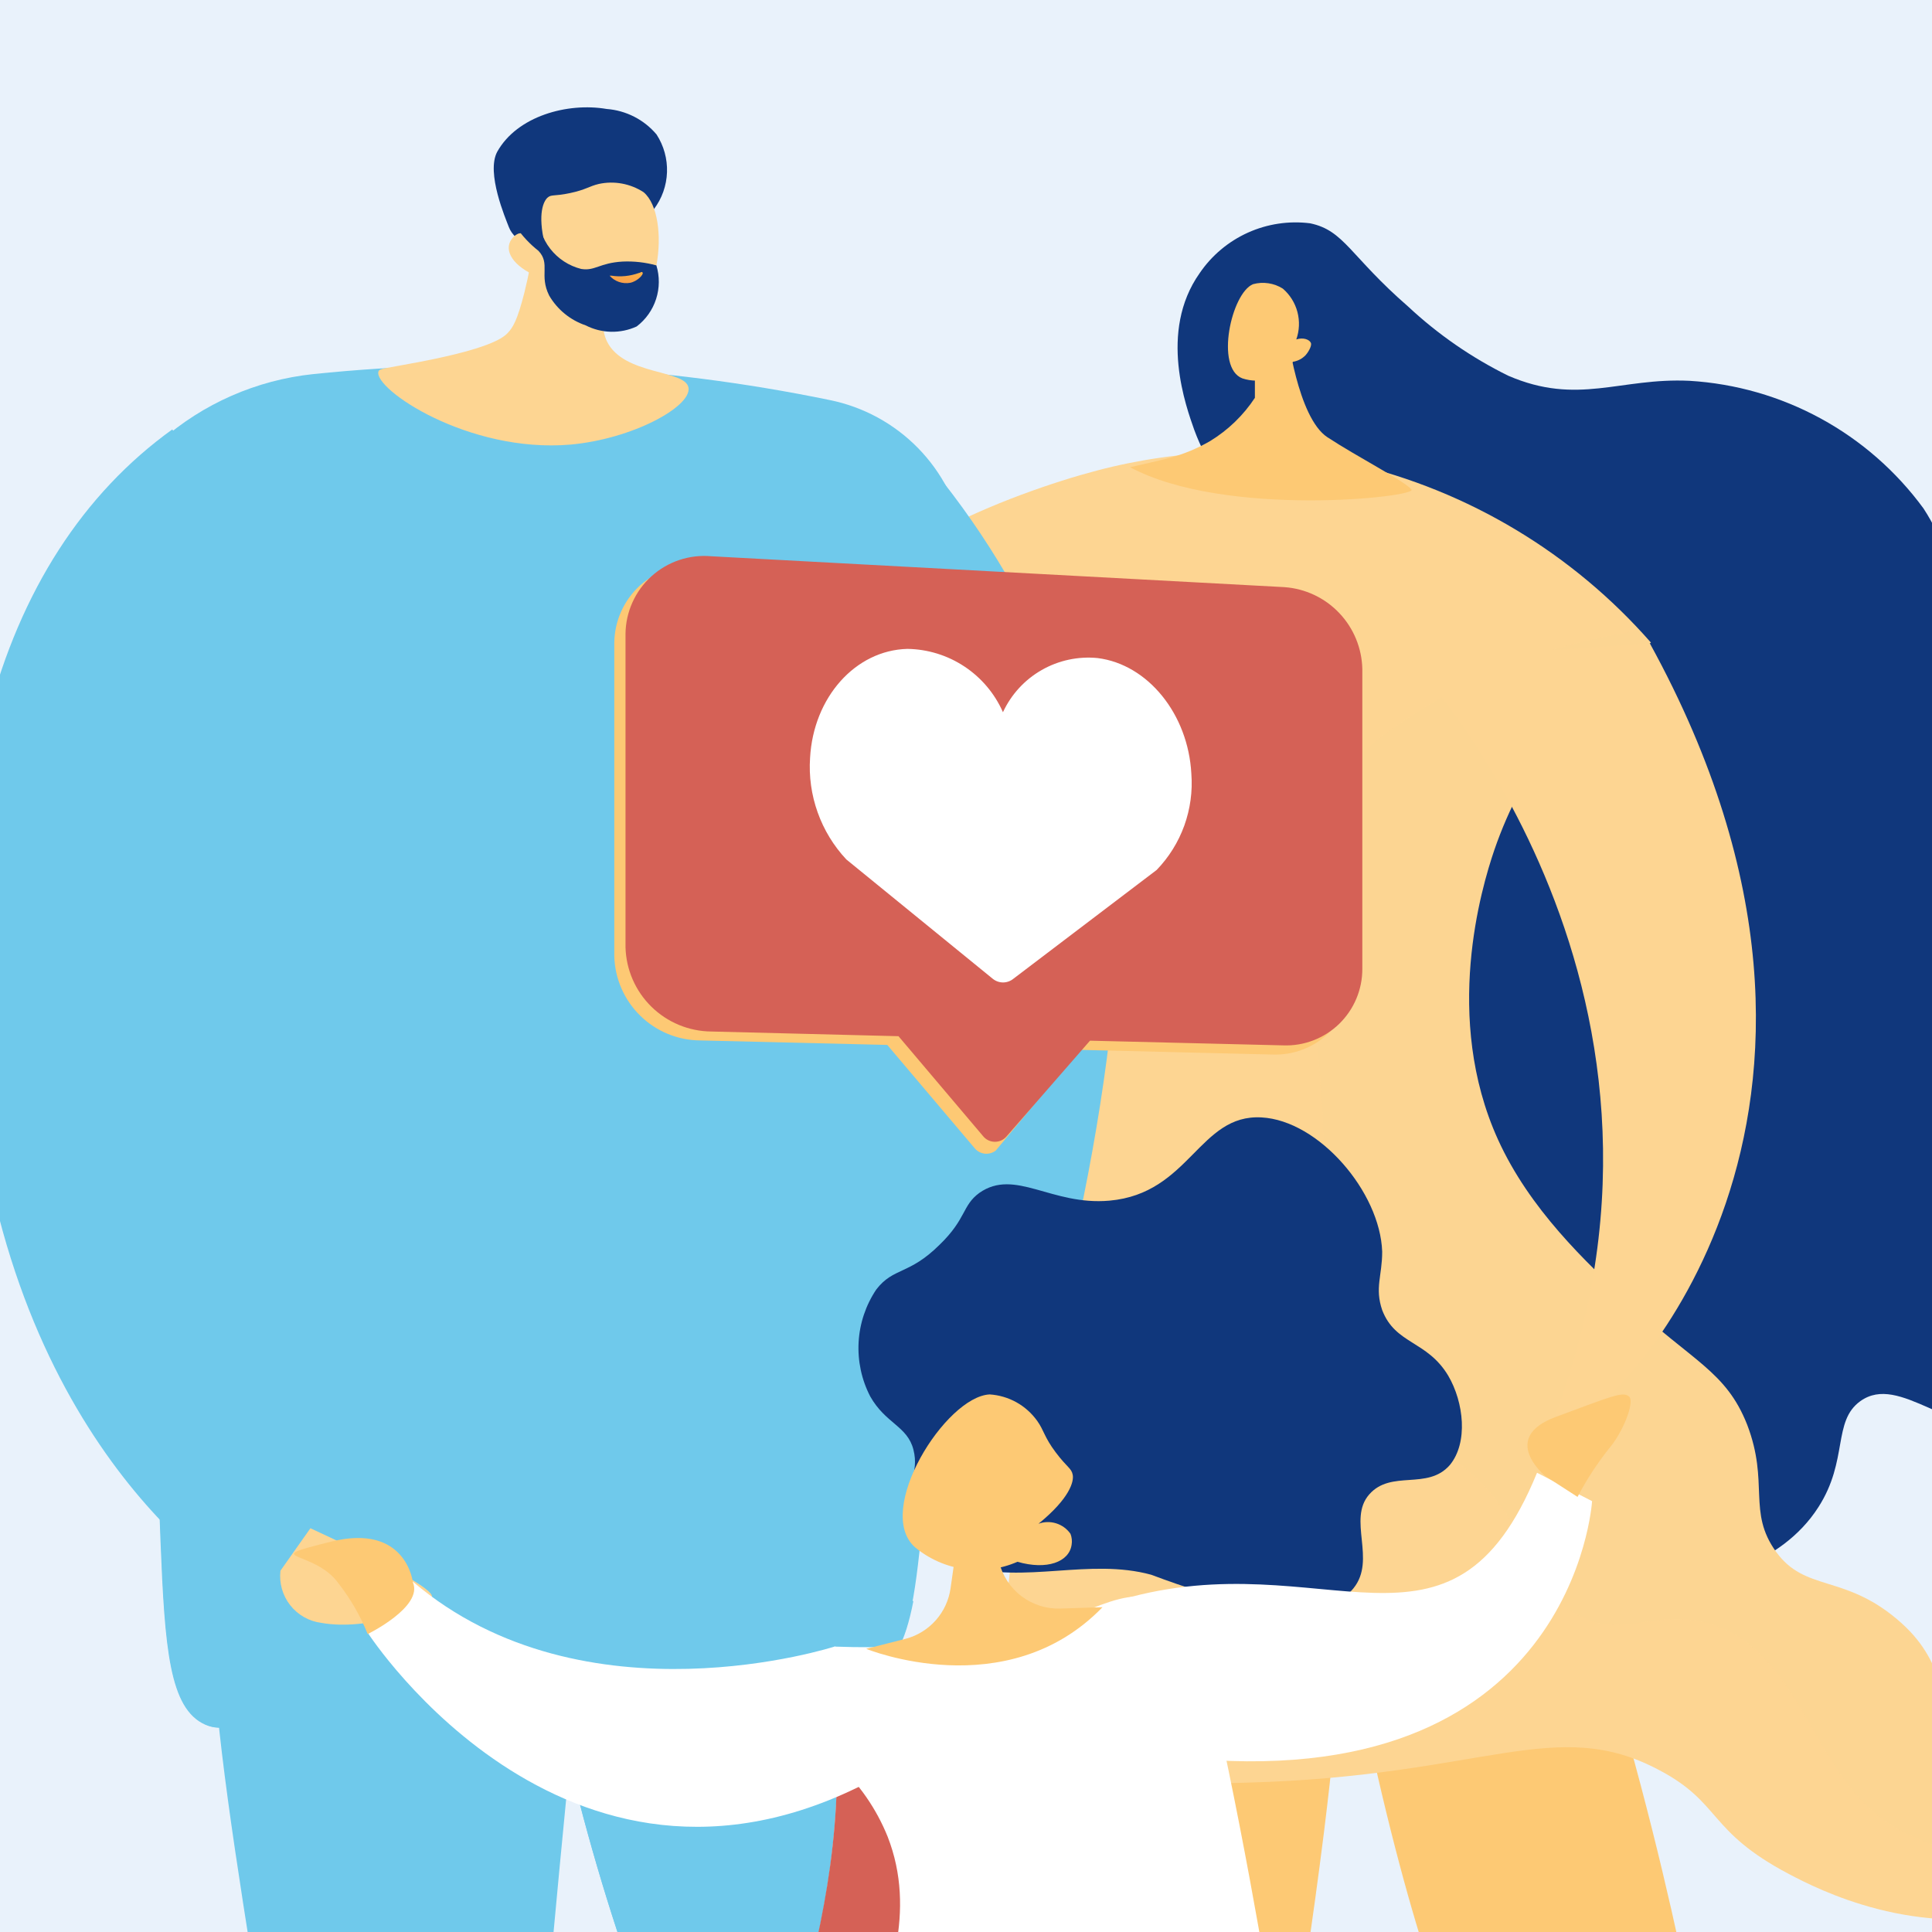
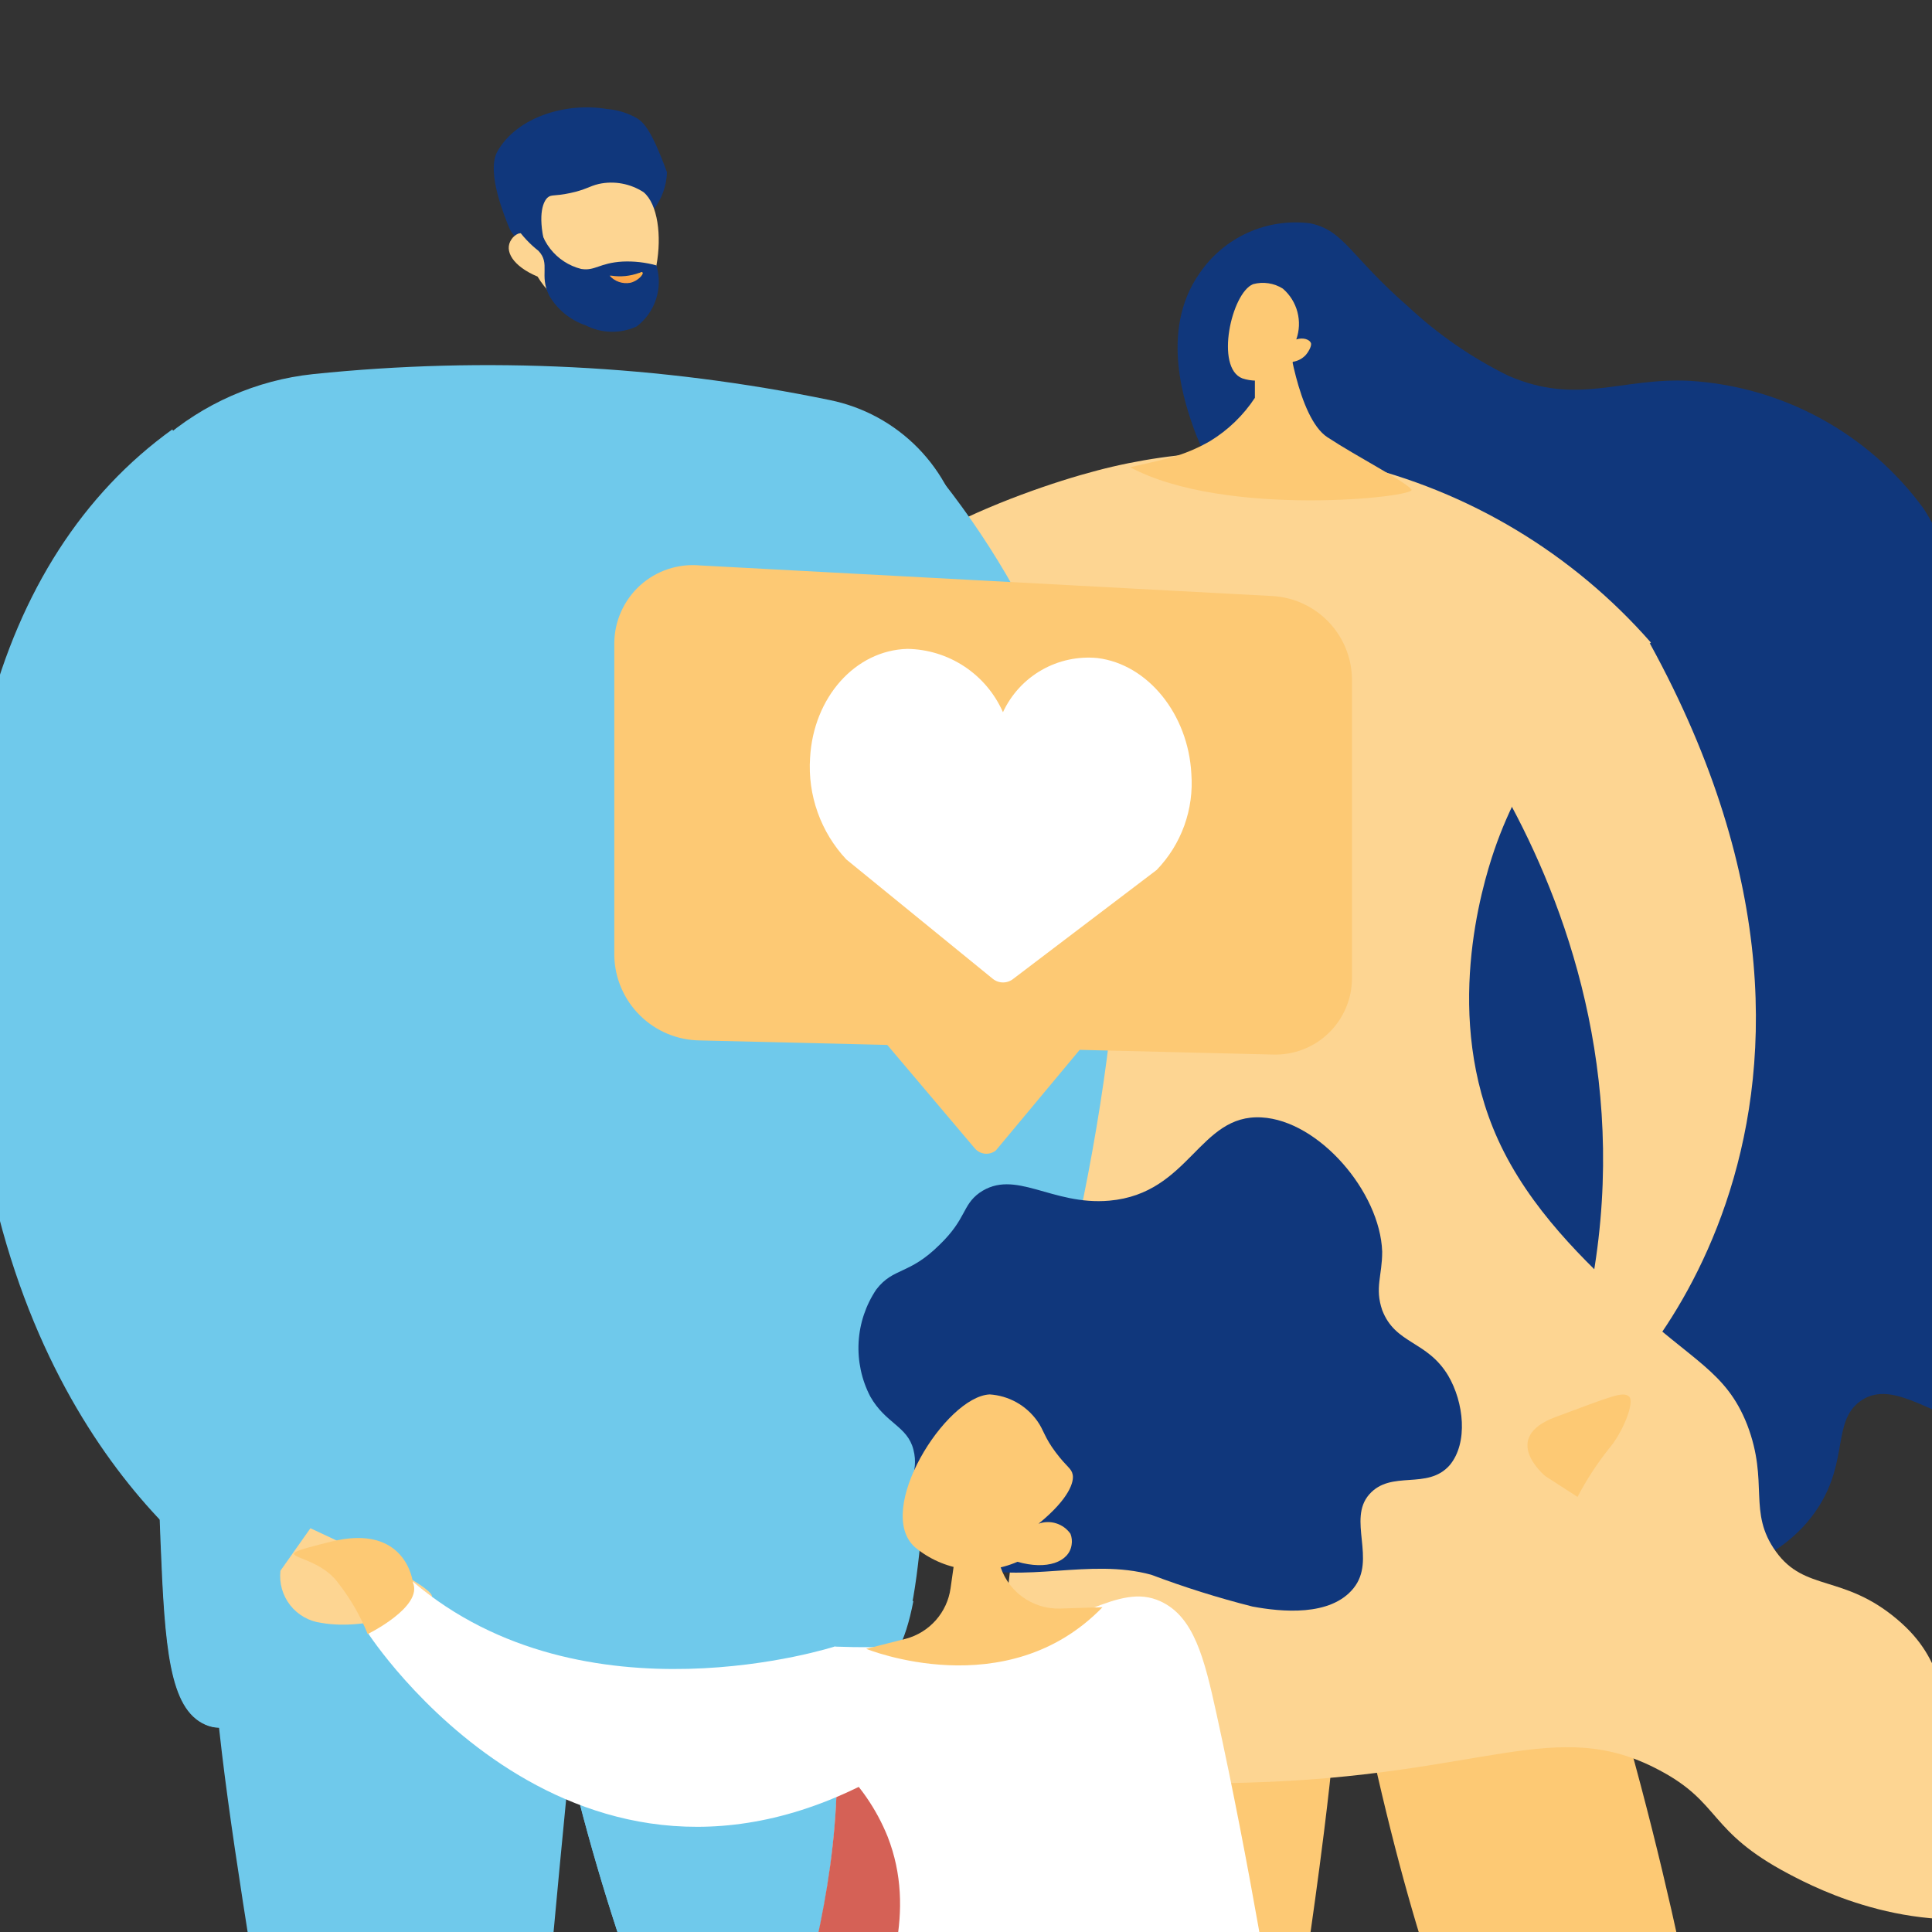
<svg xmlns="http://www.w3.org/2000/svg" width="72" height="72" viewBox="0 0 72 72" fill="none">
  <rect x="0" y="0" width="72" height="72" fill="#333333" stroke="none" />
  <g clip-path="url(#clip0_547_21929)">
-     <rect width="72" height="72" fill="#E9F2FB" />
    <path d="M39.844 58.545C39.475 62.345 39.43 66.17 39.711 69.978C40.178 76.307 41.379 80.309 42.879 87.055C43.797 91.174 45.039 97.245 46.157 104.833C46.758 105.199 47.468 105.346 48.166 105.25C48.6 105.18 49.013 105.014 49.375 104.766C52.319 95.285 51.452 89.415 50.034 85.754C49.233 84.108 48.65 82.364 48.3 80.568C47.782 77.391 48.425 75.615 49.342 68.268C49.992 63.032 49.876 62.223 49.442 61.439C47.741 58.295 42.438 58.362 39.844 58.545Z" fill="#FDC974" />
    <path d="M50 59.646C51.801 69.46 53.569 74.614 54.903 77.532C55.882 79.593 56.718 81.719 57.405 83.894C58.022 85.884 58.523 87.909 58.906 89.957C59.531 92.959 61.065 97.353 65.193 103.115C65.407 103.246 65.65 103.322 65.9 103.335C66.151 103.348 66.401 103.298 66.627 103.19C66.878 103.041 67.078 102.82 67.203 102.556C66.66 97.053 66.043 92.425 65.535 88.848C65.426 88.106 64.926 84.829 64.151 80.509C63.842 78.841 63.392 76.34 62.858 73.78C62.191 70.611 61.19 66.275 59.589 61.114L50 59.646Z" fill="#FDC974" />
    <path d="M48.466 20.83C47.441 19.838 45.489 18.687 44.506 16.019C44.214 15.185 43.163 12.366 44.706 10.182C45.154 9.522 45.776 9 46.503 8.671C47.23 8.343 48.034 8.222 48.825 8.322C50.101 8.589 50.301 9.531 52.477 11.424C53.587 12.461 54.843 13.329 56.205 14.001C58.806 15.126 60.374 14.067 62.967 14.192C64.68 14.296 66.348 14.775 67.855 15.597C69.361 16.418 70.667 17.562 71.681 18.945C74.866 23.815 70.255 28.743 73.741 34.447C74.883 36.315 75.408 35.898 78.152 39.508C80.895 43.119 82.213 44.937 81.971 47.155C81.696 48.739 80.924 50.195 79.766 51.312C78.609 52.429 77.127 53.148 75.534 53.367C72.64 53.567 70.805 51.166 69.33 52.216C68.287 52.967 68.888 54.418 67.77 56.161C66.336 58.412 63.518 58.862 63.059 58.929C58.84 59.604 53.136 54.376 50.718 48.189C46.357 37.048 54.02 26.25 48.466 20.83Z" fill="#10377C" />
    <path d="M31.123 23.948C31.123 20.83 37.794 18.345 40.879 17.536C43.994 16.715 47.256 16.626 50.41 17.278C54.721 18.285 58.609 20.618 61.526 23.948C58.809 25.84 56.765 28.548 55.689 31.678C55.205 33.096 53.771 37.932 55.822 42.46C57.006 45.07 59.099 47.03 60.692 48.522C63.077 50.749 64.319 51.091 65.111 53.092C65.945 55.268 65.111 56.336 66.187 57.828C67.263 59.321 68.689 58.662 70.681 60.33C72.674 61.998 71.982 63.357 73.817 65.191C76.485 67.851 80.021 66.984 80.187 68.185C80.329 69.219 77.811 70.62 75.676 71.187C71.448 72.304 67.763 70.419 66.662 69.836C63.627 68.235 64.161 67.192 61.834 65.967C57.965 63.907 55.313 66.192 46.483 66.434C41.705 66.559 39.287 66.584 37.961 64.883C36.752 63.323 37.385 61.614 38.111 54.243C38.453 50.74 38.578 47.213 38.836 43.703C39.553 33.755 39.578 32.862 38.936 31.503C36.577 26.55 31.148 26.725 31.123 23.948Z" fill="#FDD592" />
    <g style="mix-blend-mode:multiply" opacity="0.3">
      <g style="mix-blend-mode:multiply" opacity="0.3">
-         <path d="M73.742 65.158C71.907 63.323 72.625 61.956 70.607 60.296C68.589 58.637 67.271 59.462 66.112 57.795C64.953 56.127 65.912 55.235 65.037 53.059C64.203 51.057 63.002 50.715 60.617 48.489C59.024 46.996 56.931 45.037 55.747 42.427C53.696 37.899 55.13 33.062 55.614 31.645C56.69 28.514 58.734 25.807 61.451 23.915L61.067 23.498C53.563 24.59 49.143 29.185 48.559 30.544C47.309 33.688 49.293 34.847 49.343 43.886C49.343 48.214 48.926 49.923 50.261 51.733C51.786 53.801 53.546 53.167 55.747 55.902C57.415 57.978 57.173 59.296 58.749 60.171C60.417 61.114 61.534 60.013 63.452 60.447C66.663 61.172 67.346 65.066 69.464 67.201C71.065 68.81 74.025 69.936 79.871 68.727C79.999 68.554 80.061 68.341 80.046 68.126C79.946 66.951 76.41 67.818 73.742 65.158Z" fill="#FDD592" />
-       </g>
+         </g>
    </g>
    <path d="M47.967 12.35C47.967 12.35 48.35 15.56 49.468 16.294C50.585 17.028 52.403 17.962 52.603 18.245C52.803 18.529 45.657 19.312 42.113 17.411C43.281 17.153 43.598 17.061 43.598 17.061C44.123 16.92 44.628 16.71 45.099 16.436C45.766 16.029 46.336 15.479 46.766 14.826V13.05L47.967 12.35Z" fill="#FDC974" />
    <path d="M48.184 13.483C47.977 13.774 47.682 13.991 47.343 14.102C47.004 14.214 46.638 14.213 46.299 14.101C45.273 13.709 45.891 10.915 46.699 10.59C46.886 10.539 47.08 10.528 47.271 10.557C47.462 10.585 47.645 10.653 47.808 10.757C48.073 10.985 48.262 11.288 48.351 11.626C48.44 11.963 48.426 12.32 48.309 12.65C48.567 12.566 48.792 12.65 48.851 12.775C48.909 12.9 48.709 13.183 48.659 13.233C48.532 13.367 48.365 13.455 48.184 13.483Z" fill="#FDC974" />
    <path d="M57.974 52.683C57.873 52.967 59.074 52.225 59.508 52.325C59.941 52.425 71.232 41.727 61.484 23.974L52.603 24.616C52.603 24.616 64.027 36.607 57.974 52.683Z" fill="#FDD592" />
    <path d="M34.008 16.594C38.218 21.363 40.853 27.315 41.554 33.638C42.096 38.049 38.944 54.043 36.943 53.876C34.025 53.634 31.715 35.689 31.715 35.689L34.008 16.594Z" fill="#6FC9EB" />
    <path d="M32.465 50.199C31.719 68.672 33.188 87.168 36.843 105.292L33.966 105.909C30.908 102.846 28.728 99.019 27.654 94.827C26.912 91.692 27.303 90.124 26.928 86.296C26.336 80.192 24.652 76.924 22.992 71.946C20.909 65.573 19.628 58.965 19.182 52.275L32.465 50.199Z" fill="#6FC9EB" />
    <path d="M31.139 88.939C30.088 84.77 28.053 83.653 27.978 79.709C27.928 76.915 28.929 76.682 28.862 74.013C28.762 69.952 26.361 67.834 25.193 65.283C23.934 62.589 23.451 58.262 26.861 51.107L19.189 52.291C19.636 58.981 20.916 65.589 23 71.962C24.668 76.965 26.336 80.209 26.936 86.313C27.311 90.14 26.936 91.708 27.662 94.843C28.748 99.033 30.94 102.854 34.007 105.908L34.741 105.75C32.797 103.608 31.554 100.922 31.18 98.053C30.78 94.585 32.206 93.159 31.139 88.939Z" fill="#6FC9EB" />
    <path d="M22.884 49.673C21.738 60.18 20.693 70.886 19.748 81.793C19.037 89.976 18.403 98.059 17.847 106.042L14.928 106.242C13.737 103.705 12.863 101.03 12.327 98.279C11.493 94.109 11.885 91.65 11.66 87.339C11.41 82.502 10.726 81.418 9.75 75.281C7.757 62.831 6.757 56.611 9.917 52.942C10.943 51.749 14.12 48.789 22.884 49.673Z" fill="#6FC9EB" />
    <path d="M36.76 24.724C36.485 23.156 36.201 21.58 35.926 20.013C35.698 18.759 35.099 17.603 34.208 16.693C33.316 15.784 32.172 15.162 30.923 14.909C24.593 13.603 18.099 13.277 11.669 13.942C9.557 14.165 7.567 15.04 5.974 16.444C3.491 18.693 1.747 21.64 0.971 24.899C1.204 25.558 1.446 26.242 1.679 26.95C3.898 33.621 5.624 38.85 5.732 45.679C5.732 47.163 5.732 51.324 5.982 57.445C6.141 61.414 6.307 63.682 7.65 64.274C8.992 64.866 10.152 62.998 13.487 61.873C15.938 61.039 18.398 61.264 23.235 61.747C30.431 62.456 30.948 63.482 32.357 62.631C34.525 61.339 34.025 58.512 35.242 47.714C36.001 41.093 36.318 41.043 36.652 36.331C36.903 32.467 36.939 28.592 36.76 24.724Z" fill="#6FC9EB" />
-     <path d="M20.115 6.888C20.058 8.235 19.868 9.572 19.548 10.882C19.281 11.941 19.114 12.208 18.914 12.416C18.714 12.625 18.155 13 15.662 13.483C14.311 13.742 14.136 13.725 14.103 13.85C13.919 14.492 17.438 16.894 21.257 16.569C23.575 16.36 25.752 15.16 25.66 14.459C25.568 13.759 23.242 14.009 22.616 12.716C22.191 11.807 22.791 10.598 23.45 9.598C22.925 8.422 20.665 8.105 20.115 6.888Z" fill="#FDD592" />
-     <path d="M24.368 7.797C24.669 7.399 24.84 6.918 24.857 6.42C24.875 5.922 24.739 5.43 24.468 5.012C24.237 4.737 23.953 4.512 23.634 4.349C23.314 4.186 22.966 4.088 22.608 4.061C21.149 3.811 19.273 4.328 18.531 5.654C18.105 6.438 18.848 8.155 18.964 8.464C19.081 8.772 19.348 8.939 19.581 9.206C19.815 9.473 20.415 10.181 21.249 11.174C21.352 10.835 21.483 10.506 21.641 10.19C21.842 9.777 22.098 9.393 22.4 9.047C23.167 8.155 23.809 8.455 24.368 7.797Z" fill="#10377C" />
+     <path d="M24.368 7.797C24.669 7.399 24.84 6.918 24.857 6.42C24.237 4.737 23.953 4.512 23.634 4.349C23.314 4.186 22.966 4.088 22.608 4.061C21.149 3.811 19.273 4.328 18.531 5.654C18.105 6.438 18.848 8.155 18.964 8.464C19.081 8.772 19.348 8.939 19.581 9.206C19.815 9.473 20.415 10.181 21.249 11.174C21.352 10.835 21.483 10.506 21.641 10.19C21.842 9.777 22.098 9.393 22.4 9.047C23.167 8.155 23.809 8.455 24.368 7.797Z" fill="#10377C" />
    <path d="M20.033 10.307C20.326 10.794 20.738 11.199 21.232 11.482C21.725 11.765 22.282 11.918 22.851 11.924C24.585 11.924 25.044 8.047 23.985 7.163C23.741 7.004 23.468 6.895 23.182 6.842C22.896 6.789 22.602 6.793 22.317 6.855C21.959 6.938 21.834 7.071 21.242 7.196C20.65 7.322 20.55 7.238 20.408 7.363C20.266 7.488 20.024 7.939 20.299 9.089C20.192 8.934 20.042 8.815 19.866 8.747C19.691 8.678 19.499 8.664 19.316 8.706C19.214 8.75 19.127 8.822 19.065 8.914C18.757 9.348 19.132 9.932 20.033 10.307Z" fill="#FDD592" />
    <path d="M20.292 7.13C20.367 7.196 20.1 7.497 20.058 7.964C20.057 8.436 20.214 8.896 20.504 9.269C20.794 9.642 21.201 9.908 21.659 10.023C22.176 10.107 22.335 9.798 23.202 9.748C23.626 9.729 24.051 9.777 24.461 9.89C24.586 10.299 24.582 10.736 24.451 11.143C24.32 11.55 24.067 11.907 23.727 12.166C23.428 12.304 23.101 12.371 22.772 12.364C22.442 12.357 22.119 12.275 21.826 12.125C21.254 11.931 20.771 11.537 20.467 11.016C20.083 10.248 20.525 9.831 20.067 9.348C19.745 9.095 19.463 8.794 19.233 8.456C19.167 8.348 19.114 8.233 19.074 8.114C19.549 7.588 20.175 7.03 20.292 7.13Z" fill="#10377C" />
    <path d="M23.809 10.173C23.481 10.292 23.128 10.327 22.784 10.273H22.717C22.811 10.38 22.931 10.46 23.066 10.507C23.2 10.553 23.344 10.565 23.484 10.54C23.759 10.482 23.984 10.232 23.951 10.165C23.918 10.098 23.876 10.165 23.809 10.173Z" fill="url(#paint0_linear_547_21929)" />
    <path d="M29.496 59.079C25.952 57.57 25.977 54.443 22.666 53.134C17.939 51.274 12.727 55.635 11.91 54.401C11.093 53.167 17.33 49.323 16.496 45.545C15.837 42.544 11.493 43.044 9.158 38.966C6.948 35.064 9.091 31.462 7.132 30.102C6.431 29.619 5.197 29.427 2.846 30.461C4.513 35.572 5.656 40.084 5.748 45.67C5.748 47.155 5.748 51.316 5.998 57.436C6.156 61.406 6.323 63.674 7.665 64.266C9.008 64.858 10.167 62.99 13.502 61.864C15.954 61.03 18.414 61.255 23.25 61.739C30.447 62.448 30.963 63.474 32.373 62.623C33.29 62.081 33.732 61.247 34.04 59.663C32.501 59.875 30.932 59.674 29.496 59.079Z" fill="#6FC9EB" />
    <path d="M9.667 59.646C9.667 59.646 1.787 55.619 -0.548 43.069C-2.882 30.52 -0.247 20.797 6.423 16.002L10.659 24.207C10.659 24.207 2.062 41.818 11.568 56.953L9.667 59.646Z" fill="#6FC9EB" />
    <path d="M10.451 58.537C10.399 58.997 10.53 59.458 10.815 59.822C11.101 60.185 11.518 60.422 11.977 60.48C13.703 60.789 15.954 59.946 16.096 59.513C16.238 59.079 11.568 56.953 11.568 56.953L10.451 58.537Z" fill="#FDD592" />
    <path d="M35.909 58.354C35.425 58.167 34.992 57.87 34.643 57.486C34.294 57.103 34.039 56.643 33.899 56.144C33.757 55.31 34.266 54.91 34.041 54.026C33.816 53.142 33.007 53.059 32.431 52.041C32.108 51.418 31.959 50.719 31.998 50.017C32.038 49.316 32.265 48.639 32.657 48.055C33.299 47.222 33.874 47.522 35.016 46.388C36.025 45.412 35.85 44.928 36.501 44.453C37.827 43.528 39.186 44.937 41.345 44.745C44.347 44.478 44.681 41.51 47.016 41.643C49.15 41.76 51.435 44.42 51.51 46.646C51.51 47.555 51.227 47.989 51.51 48.823C52.002 50.107 53.178 49.948 53.97 51.266C54.554 52.258 54.721 53.767 54.028 54.601C53.194 55.552 51.844 54.76 51.026 55.694C50.209 56.627 51.302 58.12 50.443 59.187C49.584 60.255 47.749 60.071 46.674 59.871C45.396 59.547 44.138 59.152 42.905 58.687C40.595 58.053 38.177 59.037 35.909 58.354Z" fill="#10377C" />
    <path d="M31.18 64.466C31.372 69.469 30.346 72.938 29.121 77.624C25.994 89.807 26.719 90.824 27.145 91.233C28.695 92.709 30.722 90.399 37.034 90.566C42.171 90.716 43.78 92.342 48.066 91.316C50.192 90.799 53.128 89.59 53.069 88.348C53.069 87.647 52.077 87.272 51.31 86.747C49.692 85.646 48.883 83.845 47.758 76.924C47.441 74.989 46.599 69.628 45.331 63.849C44.881 61.798 44.497 60.255 43.255 59.68C41.645 58.929 40.069 60.697 36.684 61.114C34.834 61.349 32.969 61.432 31.105 61.364C31.239 62.123 31.122 63.04 31.18 64.466Z" fill="white" />
    <path d="M48.825 89.94C46.532 89.156 46.39 87.589 43.955 85.838C38.527 81.927 33.115 85.329 31.164 82.502C28.996 79.359 35.241 73.997 33.082 68.452C32.664 67.414 32.021 66.482 31.197 65.725C31.197 70.044 30.221 73.313 29.121 77.582C25.994 89.765 26.719 90.782 27.145 91.191C28.695 92.667 30.722 90.357 37.034 90.524C42.171 90.674 43.78 92.3 48.066 91.274C49.087 91.026 50.081 90.68 51.035 90.24C50.286 90.268 49.539 90.167 48.825 89.94Z" fill="#D56156" />
-     <path d="M41.812 59.605C49.384 57.428 54.087 62.706 57.281 54.885L59.332 55.944C59.332 55.944 58.657 67.076 43.847 65.483L41.812 59.605Z" fill="white" />
    <path d="M31.123 61.356C31.123 61.356 21.784 64.391 15.388 58.946L13.721 60.872C13.721 60.872 21.375 72.704 33.025 66.05L31.123 61.356Z" fill="white" />
    <path d="M35.675 57.428L35.425 59.187C35.363 59.631 35.172 60.046 34.875 60.381C34.578 60.716 34.19 60.957 33.757 61.072L32.281 61.447C32.281 61.447 37.51 63.59 41.087 59.896L39.519 59.946C38.997 59.965 38.484 59.802 38.068 59.486C37.651 59.17 37.357 58.72 37.234 58.212L37.059 57.495L35.675 57.428Z" fill="#FDC974" />
    <path d="M37.918 58.203C37.293 58.476 36.606 58.569 35.931 58.473C35.257 58.378 34.623 58.097 34.099 57.661C32.564 56.302 35.241 52.041 36.884 51.966C37.233 51.989 37.573 52.089 37.879 52.259C38.184 52.429 38.448 52.665 38.652 52.95C38.91 53.309 38.91 53.55 39.344 54.126C39.777 54.701 39.927 54.71 39.977 54.96C40.027 55.21 39.869 55.835 38.702 56.786C38.914 56.708 39.146 56.703 39.362 56.771C39.577 56.839 39.764 56.976 39.894 57.161C39.944 57.291 39.959 57.432 39.936 57.57C39.844 58.212 39.01 58.52 37.918 58.203Z" fill="#FDC974" />
    <path d="M15.388 58.971C15.388 58.971 15.146 56.753 12.336 57.453C9.526 58.154 11.727 57.72 12.636 59.037C13.076 59.605 13.435 60.231 13.703 60.897C13.703 60.897 15.78 59.88 15.388 58.971Z" fill="#FDC974" />
    <path d="M57.589 55.01C57.589 55.01 55.863 53.592 57.972 52.808C60.082 52.025 60.474 51.849 60.707 52.041C60.941 52.233 60.474 53.4 59.949 54.001C59.508 54.559 59.12 55.156 58.79 55.785L57.589 55.01Z" fill="#FDC974" />
    <path d="M47.441 22.214L26.086 21.072C25.684 21.035 25.278 21.082 24.894 21.209C24.51 21.337 24.157 21.543 23.857 21.814C23.557 22.085 23.317 22.416 23.151 22.785C22.985 23.153 22.897 23.552 22.893 23.957V35.631C22.914 36.466 23.259 37.261 23.855 37.847C24.451 38.434 25.25 38.766 26.086 38.774L33.066 38.941L36.326 42.794C36.42 42.906 36.555 42.978 36.701 42.994C36.847 43.009 36.994 42.967 37.11 42.877L40.237 39.125L47.441 39.3C47.824 39.312 48.204 39.247 48.561 39.109C48.918 38.972 49.243 38.764 49.517 38.498C49.792 38.231 50.01 37.913 50.159 37.561C50.308 37.209 50.385 36.83 50.385 36.448V25.299C50.372 24.509 50.062 23.753 49.516 23.181C48.971 22.609 48.23 22.264 47.441 22.214Z" fill="#FDC974" />
-     <path d="M47.868 21.881L26.504 20.73C26.101 20.694 25.695 20.742 25.311 20.871C24.928 21 24.575 21.207 24.275 21.479C23.975 21.75 23.734 22.081 23.569 22.45C23.402 22.819 23.315 23.219 23.311 23.623V35.297C23.332 36.133 23.677 36.928 24.273 37.514C24.868 38.1 25.668 38.433 26.504 38.441L33.484 38.616L36.661 42.369C36.714 42.426 36.778 42.472 36.85 42.504C36.922 42.535 36.999 42.551 37.078 42.551C37.156 42.551 37.233 42.535 37.305 42.504C37.377 42.472 37.441 42.426 37.495 42.369L40.621 38.783L47.826 38.958C48.209 38.972 48.59 38.908 48.947 38.77C49.304 38.633 49.63 38.425 49.905 38.159C50.179 37.892 50.398 37.573 50.546 37.221C50.695 36.868 50.771 36.489 50.77 36.106V24.933C50.753 24.154 50.446 23.409 49.909 22.845C49.373 22.28 48.645 21.937 47.868 21.881Z" fill="#D56156" />
    <path d="M44.398 28.835C44.281 26.617 42.78 24.758 40.904 24.524C40.179 24.453 39.451 24.609 38.819 24.971C38.187 25.332 37.683 25.881 37.377 26.542C37.072 25.849 36.574 25.258 35.943 24.84C35.311 24.421 34.573 24.193 33.816 24.182C31.882 24.232 30.314 25.983 30.189 28.243C30.143 28.933 30.239 29.625 30.472 30.276C30.704 30.927 31.067 31.524 31.54 32.029L36.993 36.473C37.102 36.563 37.239 36.613 37.381 36.613C37.522 36.613 37.66 36.563 37.769 36.473L43.105 32.421C43.562 31.948 43.913 31.384 44.136 30.766C44.358 30.148 44.448 29.49 44.398 28.835Z" fill="white" />
  </g>
  <defs>
    <linearGradient id="paint0_linear_547_21929" x1="24.25" y1="9.821" x2="23.923" y2="11.836" gradientUnits="userSpaceOnUse">
      <stop stop-color="#FFC444" />
      <stop offset="1" stop-color="#F36F56" />
    </linearGradient>
    <clipPath id="clip0_547_21929">
      <rect width="72" height="72" fill="white" />
    </clipPath>
  </defs>
</svg>